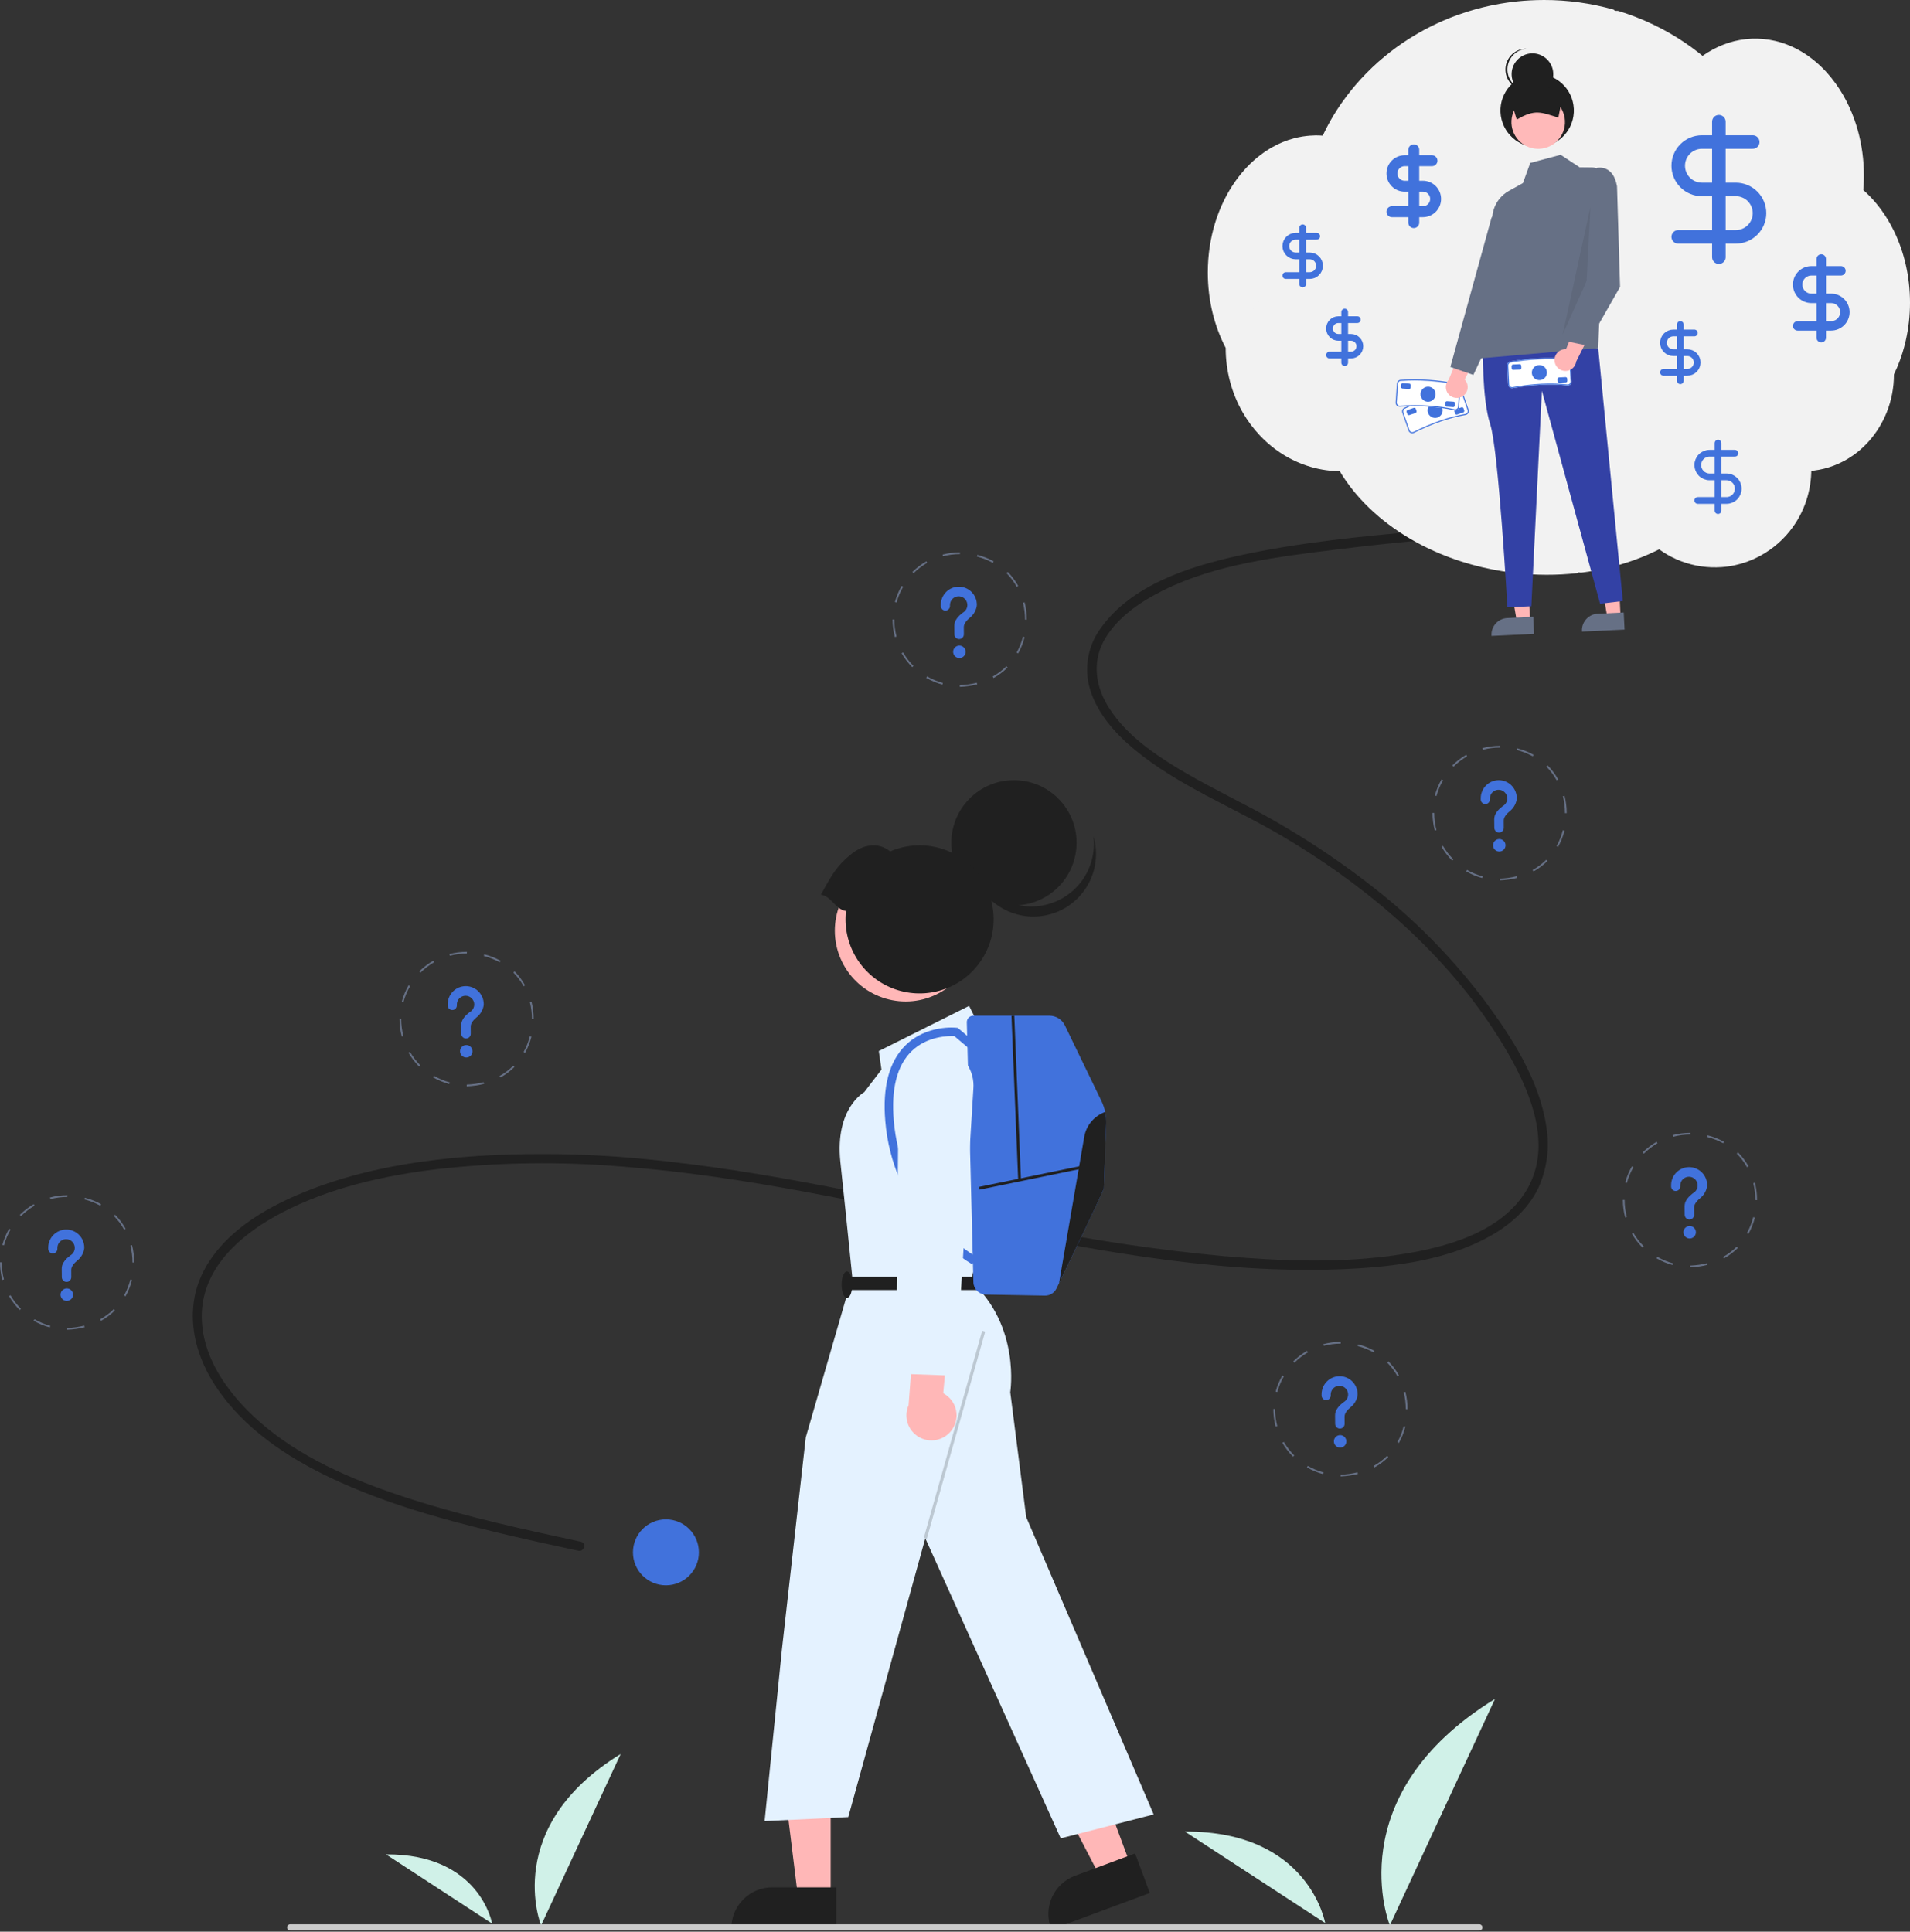
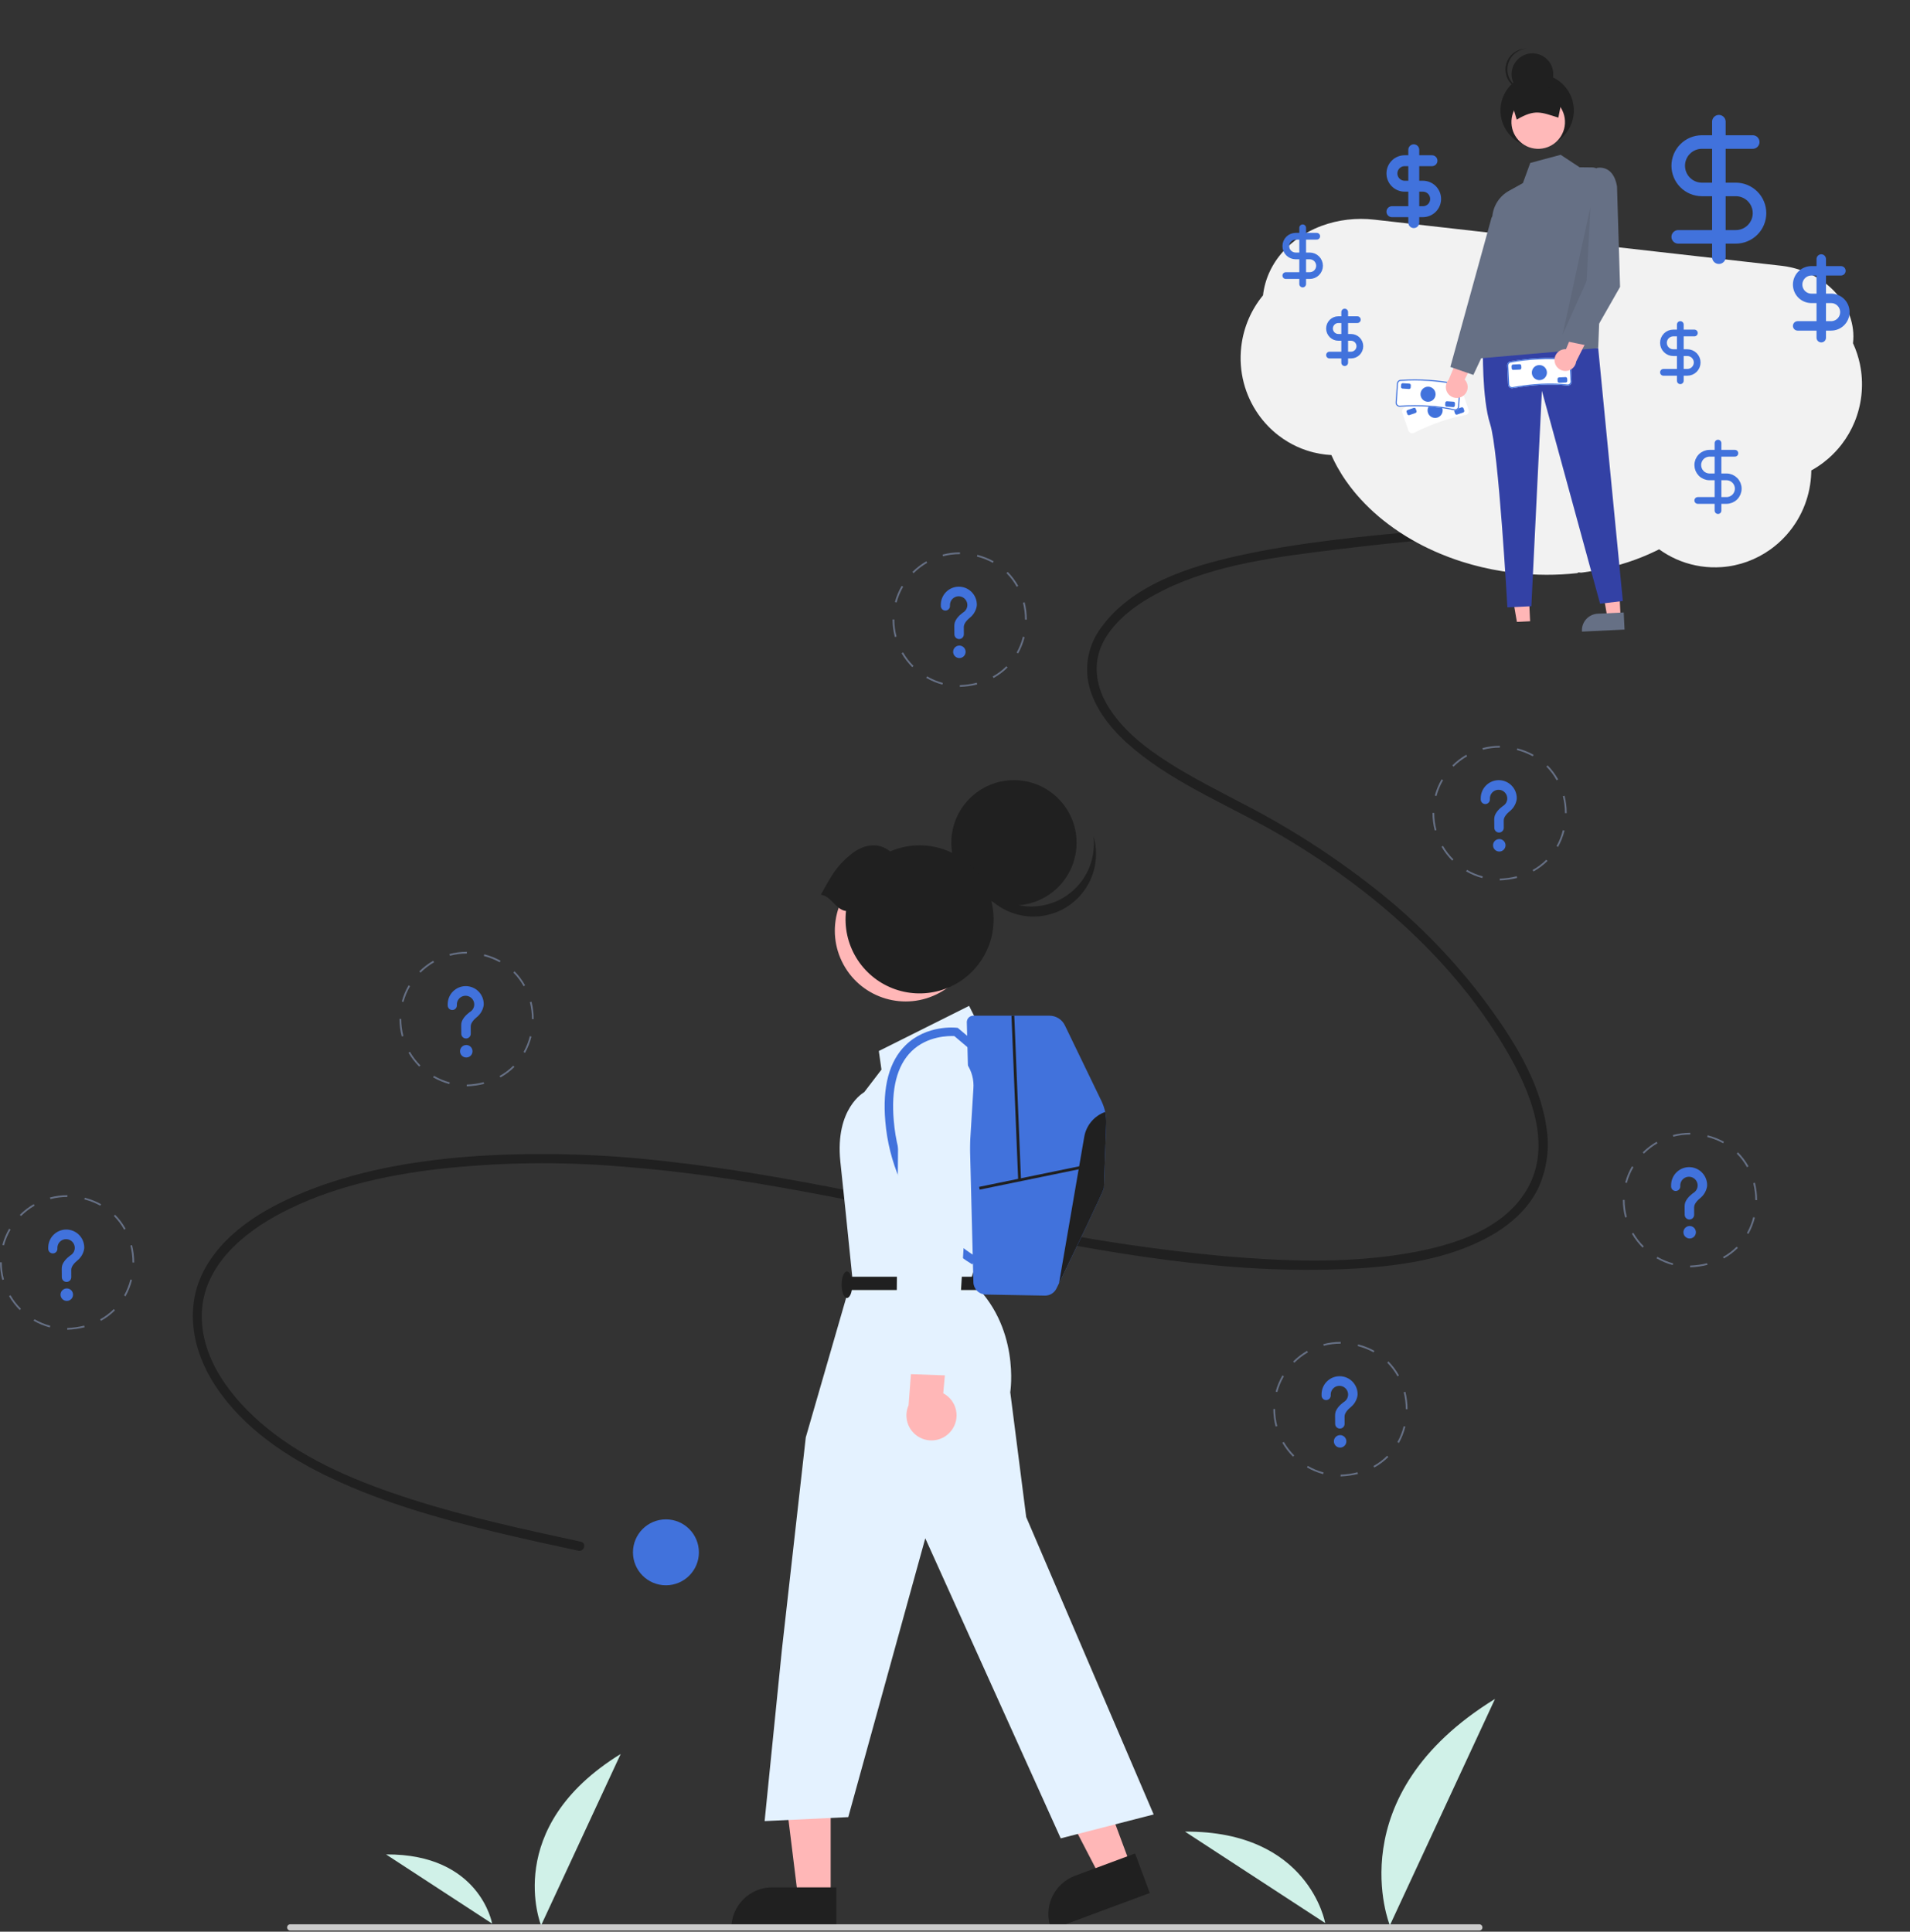
<svg xmlns="http://www.w3.org/2000/svg" width="612" height="619" viewBox="0 0 612 619" fill="none">
  <rect x="0" y="0" width="612" height="619" fill="#333333" stroke="none" />
  <g clip-path="url(#clip0_947_1892)">
    <path d="M173.376 616.988C173.376 616.988 160.623 585.597 198.881 562.054L173.376 616.988Z" fill="#D0F1E8" />
    <path d="M157.693 616.417C157.693 616.417 153.803 594.043 123.693 594.235L157.693 616.417Z" fill="#D0F1E8" />
    <path d="M445.332 616.988C445.332 616.988 428.483 575.516 479.027 544.413L445.332 616.988Z" fill="#D0F1E8" />
    <path d="M424.611 616.233C424.611 616.233 419.472 586.674 379.692 586.928L424.611 616.233Z" fill="#D0F1E8" />
    <path d="M568 166.991C526.76 164.553 496.951 166.414 455.805 170.118C435.973 171.911 415.826 173.847 396.361 178.173C380.683 181.658 362.486 187.547 352.717 201.263C350.671 204.027 349.292 207.227 348.688 210.612C348.085 213.997 348.272 217.476 349.237 220.777C351.566 228.596 357.36 235.105 363.531 240.203C377.734 251.936 395.356 258.764 411.096 268.086C439.836 285.105 466.14 308.045 483.022 337.187C490.452 350.01 497.518 367.061 489.246 381.19C481.142 395.033 463.05 399.802 448.296 402.051C429.804 404.87 410.755 404.105 392.186 402.527C371.827 400.628 351.582 397.663 331.535 393.644C292.26 386.102 253.342 376.509 213.522 372.147C193.555 369.798 173.421 369.216 153.352 370.407C135.228 371.629 116.948 374.496 99.922 381.031C86.801 386.067 72.816 393.687 65.729 406.393C58.897 418.642 61.562 432.767 69 444.068C77.951 457.666 91.908 466.984 106.418 473.794C122.94 481.548 140.611 486.574 158.305 490.849C167.279 493.017 176.302 494.977 185.325 496.927C187.207 497.333 188.012 494.442 186.122 494.034C167.926 490.102 149.677 486.157 131.933 480.465C115.513 475.198 98.709 468.451 85.262 457.391C74.383 448.443 64.04 435.374 64.682 420.515C65.329 405.536 77.897 395.077 90.216 388.639C105.61 380.594 123.101 376.675 140.239 374.627C159.863 372.44 179.654 372.171 199.33 373.823C239.056 376.846 277.895 385.895 316.846 393.789C354.686 401.457 393.707 408.558 432.485 406.591C447.855 405.811 464.324 403.609 477.895 395.851C484.109 392.299 489.712 387.289 492.87 380.77C495.715 374.568 496.615 367.649 495.45 360.925C493.25 346.155 484.477 332.46 475.724 320.695C466.129 307.935 454.998 296.406 442.584 286.367C428.96 275.402 414.27 265.833 398.735 257.802C390.497 253.464 382.141 249.294 374.29 244.27C366.763 239.453 359.337 233.657 354.74 225.837C350.764 219.074 350.035 211.355 354.176 204.496C358.365 197.558 365.581 192.719 372.698 189.183C389.844 180.664 409.778 178.383 428.537 176.047C468.816 171.047 509.41 169.023 549.987 169.991C559.85 170.223 558.15 169.407 568 169.991C569.929 170.105 569.922 167.105 568 166.991Z" fill="#202020" />
    <path d="M213.376 508C219.21 508 223.939 503.271 223.939 497.437C223.939 491.603 219.21 486.874 213.376 486.874C207.543 486.874 202.813 491.603 202.813 497.437C202.813 503.271 207.543 508 213.376 508Z" fill="#4172DC" />
    <path d="M362.398 598.05L352.619 601.683L333.951 565.693L348.384 560.331L362.398 598.05Z" fill="#FFB7B7" />
    <path d="M368.414 606.602L336.883 618.317L336.735 617.918C335.525 614.663 335.659 611.061 337.105 607.904C338.551 604.748 341.192 602.295 344.447 601.085L363.706 593.93L368.414 606.602Z" fill="#202020" />
    <path d="M266.162 608.205L255.73 608.204L250.767 567.966L266.164 567.967L266.162 608.205Z" fill="#FFB7B7" />
    <path d="M267.972 618.317L234.334 618.316V617.89C234.334 614.418 235.714 611.088 238.169 608.633C240.624 606.177 243.954 604.798 247.427 604.798L267.972 604.799L267.972 618.317Z" fill="#202020" />
    <path d="M313.923 329.135L310.519 322.328L281.588 336.794L282.439 342.75L276.908 349.983C276.908 349.983 267.547 355.089 269.249 372.107L270.951 388.275L273.078 409.122L258.187 460.603L250.529 528.677L244.998 583.561L271.802 582.285L296.479 492.938L339.876 589.092L369.658 581.434L328.814 486.131L323.708 446.137C323.708 446.137 327.112 424.864 310.945 410.398L313.497 402.74V393.303L322.006 348.281L313.923 329.135Z" fill="#E4F2FF" />
-     <path opacity="0.2" d="M314.718 426.43L295.998 492.802L296.96 493.073L315.681 426.702L314.718 426.43Z" fill="#202020" />
    <path d="M313.072 409.122H271.377V413.377H313.072V409.122Z" fill="#202020" />
    <path d="M271.377 415.93C272.317 415.93 273.078 414.025 273.078 411.675C273.078 409.325 272.317 407.42 271.377 407.42C270.437 407.42 269.675 409.325 269.675 411.675C269.675 414.025 270.437 415.93 271.377 415.93Z" fill="#202020" />
    <path d="M301.06 318.13C312.051 312.122 316.091 298.34 310.082 287.349C304.074 276.357 290.292 272.318 279.301 278.326C268.309 284.335 264.269 298.116 270.278 309.108C276.286 320.099 290.068 324.139 301.06 318.13Z" fill="#FFB7B7" />
    <path d="M324.888 290.132C335.97 290.132 344.954 281.148 344.954 270.066C344.954 258.984 335.97 250 324.888 250C313.806 250 304.822 258.984 304.822 270.066C304.822 281.148 313.806 290.132 324.888 290.132Z" fill="#202020" />
    <path d="M350.352 267.916C351.143 270.575 351.375 273.369 351.032 276.121C350.689 278.874 349.78 281.526 348.36 283.909C346.941 286.292 345.043 288.355 342.786 289.968C340.529 291.581 337.962 292.708 335.247 293.279C332.533 293.85 329.729 293.851 327.014 293.284C324.299 292.716 321.731 291.592 319.472 289.982C317.213 288.372 315.312 286.311 313.89 283.929C312.468 281.548 311.555 278.897 311.209 276.145C312.647 280.972 315.847 285.082 320.175 287.659C324.502 290.236 329.641 291.091 334.57 290.055C339.499 289.019 343.858 286.167 346.781 282.066C349.705 277.964 350.98 272.913 350.352 267.916Z" fill="#202020" />
    <path d="M271.08 291.931C270.492 297.118 271.63 302.354 274.319 306.829C277.008 311.303 281.097 314.765 285.954 316.679C290.81 318.593 296.162 318.852 301.181 317.416C306.199 315.98 310.604 312.928 313.713 308.735C316.821 304.541 318.46 299.439 318.374 294.22C318.289 289.001 316.485 283.955 313.241 279.865C309.997 275.775 305.495 272.87 300.432 271.598C295.37 270.326 290.029 270.76 285.237 272.832C281.275 269.636 276.362 270.627 272.368 273.999C267.851 277.813 266.511 280.432 263.008 286.704C266.452 287.188 267.636 291.448 271.08 291.931Z" fill="#202020" />
    <path d="M354.454 360.142C354.2 366.864 353.697 380.095 353.697 380.77C353.697 381.482 343.666 402.25 339.333 411.189V411.193C339.025 411.823 338.748 412.395 338.504 412.898C338.169 413.591 337.642 414.174 336.985 414.578C336.329 414.981 335.571 415.187 334.801 415.173L315.863 414.833C314.822 414.815 313.829 414.396 313.089 413.663C312.35 412.93 311.923 411.939 311.897 410.899L309.785 327.584C309.778 327.309 309.826 327.036 309.926 326.78C310.026 326.524 310.177 326.291 310.369 326.094C310.56 325.897 310.79 325.741 311.043 325.634C311.296 325.527 311.568 325.472 311.843 325.472H336.265C337.296 325.472 338.307 325.763 339.181 326.312C340.054 326.86 340.756 327.643 341.205 328.572L352.927 352.822C354.026 355.101 354.55 357.614 354.454 360.142Z" fill="#4172DC" />
    <path d="M311.568 405.181C306.709 402.237 302.342 398.546 298.629 394.246C290 384.541 284.752 372.299 283.673 359.358C282.711 348.285 284.908 340.055 290.203 334.895C296.935 328.336 306.098 329.289 306.485 329.333L306.895 329.38L313.102 334.632L311.346 336.708L305.791 332.008C304.091 331.923 297.15 331.905 292.079 336.864C287.412 341.43 285.496 348.918 286.383 359.122C287.409 371.444 292.393 383.103 300.591 392.359C304.127 396.45 308.272 399.971 312.881 402.8L311.568 405.181Z" fill="#4172DC" />
    <path d="M346.808 373.529L313.719 380.325L313.901 381.213L346.99 374.417L346.808 373.529Z" fill="#202020" />
    <path d="M324.999 325.453L324.093 325.49L326.242 378.141L327.148 378.104L324.999 325.453Z" fill="#202020" />
    <path d="M354.455 360.142C354.201 366.864 353.698 380.095 353.698 380.77C353.698 381.482 343.667 402.25 339.334 411.189L347.411 364.289C347.724 362.485 348.51 360.796 349.689 359.395C350.869 357.994 352.399 356.932 354.124 356.316C354.395 357.573 354.507 358.858 354.455 360.142Z" fill="#202020" />
    <path d="M304.828 458.431C305.544 457.509 306.048 456.442 306.306 455.304C306.564 454.167 306.57 452.986 306.322 451.846C306.075 450.707 305.58 449.635 304.874 448.706C304.168 447.778 303.266 447.016 302.233 446.474L303.875 428.315L293.083 424.625L291.125 450.303C290.329 452.098 290.219 454.123 290.817 455.994C291.414 457.865 292.677 459.452 294.366 460.453C296.056 461.455 298.054 461.803 299.982 461.43C301.91 461.057 303.634 459.99 304.828 458.431Z" fill="#FFB7B7" />
    <path d="M306.238 440.859L287.115 440.165L287.924 347.943C287.911 345.333 288.717 342.785 290.231 340.659C291.744 338.533 293.887 336.936 296.358 336.094C298.666 335.327 301.16 335.325 303.47 336.088C306.09 336.975 308.34 338.709 309.865 341.016C311.389 343.323 312.103 346.073 311.892 348.83L306.238 440.859Z" fill="#E4F2FF" />
    <path d="M474 618.631H93C92.735 618.631 92.48 618.525 92.293 618.338C92.105 618.15 92 617.896 92 617.631C92 617.366 92.105 617.111 92.293 616.924C92.48 616.736 92.735 616.631 93 616.631H474C474.265 616.631 474.52 616.736 474.707 616.924C474.895 617.111 475 617.366 475 617.631C475 617.896 474.895 618.15 474.707 618.338C474.52 618.525 474.265 618.631 474 618.631Z" fill="#CBCBCB" />
    <path d="M307.545 220.112H307.556C309.504 220.035 311.37 219.77 313.115 219.324L312.977 218.781C311.27 219.217 309.442 219.476 307.545 219.551L307.545 220.112ZM301.966 219.38L302.112 218.838C300.343 218.365 298.64 217.658 297.051 216.738L296.77 217.223C298.401 218.168 300.15 218.894 301.966 219.38ZM318.349 217.269C320.009 216.351 321.524 215.215 322.849 213.891L322.453 213.494C321.164 214.781 319.692 215.886 318.078 216.778L318.349 217.269ZM292.31 213.795L292.707 213.398C291.409 212.1 290.286 210.637 289.369 209.052L288.883 209.332C289.825 210.96 290.978 212.462 292.31 213.795ZM326.237 209.396C327.143 207.77 327.839 206.01 328.306 204.163L327.762 204.026C327.307 205.825 326.629 207.54 325.748 209.123L326.237 209.396ZM286.729 204.134L287.271 203.989C286.8 202.226 286.561 200.398 286.561 198.556L286.561 198.506H286L286 198.553C286 200.447 286.245 202.324 286.729 204.134ZM328.837 198.575L329 198.568C329 196.678 328.77 194.806 328.317 192.998L327.773 193.134C328.215 194.898 328.439 196.724 328.439 198.562L328.837 198.575ZM287.283 193.075C287.76 191.307 288.47 189.606 289.393 188.018L288.908 187.736C287.96 189.366 287.231 191.113 286.742 192.929L287.283 193.075ZM325.77 188.033L326.26 187.761C325.339 186.098 324.204 184.583 322.884 183.258L322.487 183.654C323.77 184.942 324.874 186.415 325.77 188.033ZM292.74 183.68C294.041 182.384 295.506 181.264 297.093 180.35L296.813 179.863C295.184 180.802 293.68 181.952 292.344 183.283L292.74 183.68ZM318.121 180.358L318.393 179.868C316.789 178.976 315.03 178.28 313.165 177.8L313.025 178.343C314.844 178.812 316.558 179.49 318.121 180.358ZM302.16 178.261C303.911 177.796 305.727 177.561 307.556 177.561L307.583 177.562L307.606 177.002L307.568 177H307.565C305.676 177 303.813 177.242 302.016 177.718L302.16 178.261Z" fill="#667085" />
    <path d="M541.545 406.112H541.556C543.504 406.035 545.37 405.77 547.115 405.324L546.977 404.781C545.27 405.217 543.442 405.476 541.545 405.551L541.545 406.112ZM535.966 405.38L536.112 404.838C534.343 404.365 532.64 403.658 531.051 402.738L530.77 403.223C532.401 404.168 534.15 404.894 535.966 405.38ZM552.349 403.269C554.009 402.351 555.524 401.215 556.849 399.891L556.453 399.494C555.164 400.781 553.692 401.886 552.078 402.778L552.349 403.269ZM526.31 399.795L526.707 399.398C525.409 398.1 524.286 396.637 523.369 395.052L522.883 395.332C523.825 396.96 524.978 398.462 526.31 399.795ZM560.237 395.396C561.143 393.77 561.839 392.01 562.306 390.163L561.762 390.026C561.307 391.825 560.629 393.54 559.748 395.123L560.237 395.396ZM520.729 390.134L521.271 389.989C520.8 388.226 520.561 386.398 520.561 384.556L520.561 384.506H520L520 384.553C520 386.447 520.245 388.324 520.729 390.134ZM562.837 384.575L563 384.568C563 382.678 562.77 380.806 562.317 378.998L561.773 379.134C562.215 380.898 562.439 382.724 562.439 384.562L562.837 384.575ZM521.283 379.075C521.76 377.307 522.47 375.606 523.393 374.018L522.908 373.736C521.96 375.366 521.231 377.113 520.742 378.929L521.283 379.075ZM559.77 374.033L560.26 373.761C559.339 372.098 558.204 370.583 556.884 369.258L556.487 369.654C557.77 370.942 558.874 372.415 559.77 374.033ZM526.74 369.68C528.041 368.384 529.506 367.264 531.093 366.35L530.813 365.863C529.184 366.802 527.68 367.952 526.344 369.283L526.74 369.68ZM552.121 366.358L552.393 365.868C550.789 364.976 549.03 364.28 547.165 363.8L547.025 364.343C548.844 364.812 550.558 365.49 552.121 366.358ZM536.16 364.261C537.911 363.796 539.727 363.561 541.556 363.561L541.583 363.562L541.606 363.002L541.568 363H541.565C539.676 363 537.813 363.242 536.016 363.718L536.16 364.261Z" fill="#667085" />
    <path d="M149.545 348.112H149.556C151.504 348.035 153.37 347.77 155.115 347.324L154.977 346.781C153.27 347.217 151.442 347.476 149.545 347.551L149.545 348.112ZM143.966 347.38L144.112 346.838C142.343 346.365 140.64 345.658 139.051 344.738L138.77 345.223C140.401 346.168 142.15 346.894 143.966 347.38ZM160.349 345.269C162.009 344.351 163.524 343.215 164.849 341.891L164.453 341.494C163.164 342.781 161.692 343.886 160.078 344.778L160.349 345.269ZM134.31 341.795L134.707 341.398C133.409 340.1 132.286 338.637 131.369 337.052L130.883 337.332C131.825 338.96 132.978 340.462 134.31 341.795ZM168.237 337.396C169.143 335.77 169.839 334.01 170.306 332.163L169.762 332.026C169.307 333.825 168.629 335.54 167.748 337.123L168.237 337.396ZM128.729 332.134L129.271 331.989C128.8 330.226 128.561 328.398 128.561 326.556L128.561 326.506H128L128 326.553C128 328.447 128.245 330.324 128.729 332.134ZM170.837 326.575L171 326.568C171 324.678 170.77 322.806 170.317 320.998L169.773 321.134C170.215 322.898 170.439 324.724 170.439 326.562L170.837 326.575ZM129.283 321.075C129.76 319.307 130.47 317.606 131.393 316.018L130.908 315.736C129.96 317.366 129.231 319.113 128.742 320.929L129.283 321.075ZM167.77 316.033L168.26 315.761C167.339 314.098 166.204 312.583 164.884 311.258L164.487 311.654C165.77 312.942 166.874 314.415 167.77 316.033ZM134.74 311.68C136.041 310.384 137.506 309.264 139.093 308.35L138.813 307.863C137.184 308.802 135.68 309.952 134.344 311.283L134.74 311.68ZM160.121 308.358L160.393 307.868C158.789 306.976 157.03 306.28 155.165 305.8L155.025 306.343C156.844 306.812 158.558 307.49 160.121 308.358ZM144.16 306.261C145.911 305.796 147.727 305.561 149.556 305.561L149.583 305.562L149.606 305.002L149.568 305H149.565C147.676 305 145.813 305.242 144.016 305.718L144.16 306.261Z" fill="#667085" />
    <path d="M480.545 282.112H480.556C482.504 282.035 484.37 281.77 486.115 281.324L485.977 280.781C484.27 281.217 482.442 281.476 480.545 281.551L480.545 282.112ZM474.966 281.38L475.112 280.838C473.343 280.365 471.64 279.658 470.051 278.738L469.77 279.223C471.401 280.168 473.15 280.894 474.966 281.38ZM491.349 279.269C493.009 278.351 494.524 277.215 495.849 275.891L495.453 275.494C494.164 276.781 492.692 277.886 491.078 278.778L491.349 279.269ZM465.31 275.795L465.707 275.398C464.409 274.1 463.286 272.637 462.369 271.052L461.883 271.332C462.825 272.96 463.978 274.462 465.31 275.795ZM499.237 271.396C500.143 269.77 500.839 268.01 501.306 266.163L500.762 266.026C500.307 267.825 499.629 269.54 498.748 271.123L499.237 271.396ZM459.729 266.134L460.271 265.989C459.8 264.226 459.561 262.398 459.561 260.556L459.561 260.506H459L459 260.553C459 262.447 459.245 264.324 459.729 266.134ZM501.837 260.575L502 260.568C502 258.678 501.77 256.806 501.317 254.998L500.773 255.134C501.215 256.898 501.439 258.724 501.439 260.562L501.837 260.575ZM460.283 255.075C460.76 253.307 461.47 251.606 462.393 250.018L461.908 249.736C460.96 251.366 460.231 253.113 459.742 254.929L460.283 255.075ZM498.77 250.033L499.26 249.761C498.339 248.098 497.204 246.583 495.884 245.258L495.487 245.654C496.77 246.942 497.874 248.415 498.77 250.033ZM465.74 245.68C467.041 244.384 468.506 243.264 470.093 242.35L469.813 241.863C468.184 242.802 466.68 243.952 465.344 245.283L465.74 245.68ZM491.121 242.358L491.393 241.868C489.789 240.976 488.03 240.28 486.165 239.8L486.025 240.343C487.844 240.812 489.558 241.49 491.121 242.358ZM475.16 240.261C476.911 239.796 478.727 239.561 480.556 239.561L480.583 239.562L480.606 239.002L480.568 239H480.565C478.676 239 476.813 239.242 475.016 239.718L475.16 240.261Z" fill="#667085" />
    <path d="M429.545 473.112H429.556C431.504 473.035 433.37 472.77 435.115 472.324L434.977 471.781C433.27 472.217 431.442 472.476 429.545 472.551L429.545 473.112ZM423.966 472.38L424.112 471.838C422.343 471.365 420.64 470.658 419.051 469.738L418.77 470.223C420.401 471.168 422.15 471.894 423.966 472.38ZM440.349 470.269C442.009 469.351 443.524 468.215 444.849 466.891L444.453 466.494C443.164 467.781 441.692 468.886 440.078 469.778L440.349 470.269ZM414.31 466.795L414.707 466.398C413.409 465.1 412.286 463.637 411.369 462.052L410.883 462.332C411.825 463.96 412.978 465.462 414.31 466.795ZM448.237 462.396C449.143 460.77 449.839 459.01 450.306 457.163L449.762 457.026C449.307 458.825 448.629 460.54 447.748 462.123L448.237 462.396ZM408.729 457.134L409.271 456.989C408.8 455.226 408.561 453.398 408.561 451.556L408.561 451.506H408L408 451.553C408 453.447 408.245 455.324 408.729 457.134ZM450.837 451.575L451 451.568C451 449.678 450.77 447.806 450.317 445.998L449.773 446.134C450.215 447.898 450.439 449.724 450.439 451.562L450.837 451.575ZM409.283 446.075C409.76 444.307 410.47 442.606 411.393 441.018L410.908 440.736C409.96 442.366 409.231 444.113 408.742 445.929L409.283 446.075ZM447.77 441.033L448.26 440.761C447.339 439.098 446.204 437.583 444.884 436.258L444.487 436.654C445.77 437.942 446.874 439.415 447.77 441.033ZM414.74 436.68C416.041 435.384 417.506 434.264 419.093 433.35L418.813 432.863C417.184 433.802 415.68 434.952 414.344 436.283L414.74 436.68ZM440.121 433.358L440.393 432.868C438.789 431.976 437.03 431.28 435.165 430.8L435.025 431.343C436.844 431.812 438.558 432.49 440.121 433.358ZM424.16 431.261C425.911 430.796 427.727 430.561 429.556 430.561L429.583 430.562L429.606 430.002L429.568 430H429.565C427.676 430 425.813 430.242 424.016 430.718L424.16 431.261Z" fill="#667085" />
    <path d="M21.545 426.112H21.556C23.504 426.035 25.37 425.77 27.115 425.324L26.977 424.781C25.27 425.217 23.442 425.476 21.545 425.551L21.545 426.112ZM15.966 425.38L16.112 424.838C14.342 424.365 12.64 423.658 11.051 422.738L10.77 423.223C12.401 424.168 14.15 424.894 15.966 425.38ZM32.349 423.269C34.009 422.351 35.523 421.215 36.849 419.891L36.453 419.494C35.164 420.781 33.692 421.886 32.078 422.778L32.349 423.269ZM6.31 419.795L6.707 419.398C5.409 418.1 4.286 416.637 3.369 415.052L2.883 415.332C3.825 416.96 4.978 418.462 6.31 419.795ZM40.237 415.396C41.143 413.77 41.839 412.01 42.306 410.163L41.762 410.026C41.307 411.825 40.629 413.54 39.748 415.123L40.237 415.396ZM0.729 410.134L1.271 409.989C0.8 408.226 0.561 406.398 0.561 404.556L0.561 404.506H0L0 404.553C0 406.447 0.245 408.324 0.729 410.134ZM42.837 404.575L43 404.568C43 402.678 42.77 400.806 42.317 398.998L41.773 399.134C42.215 400.898 42.439 402.724 42.439 404.562L42.837 404.575ZM1.283 399.075C1.76 397.307 2.47 395.606 3.393 394.018L2.908 393.736C1.96 395.366 1.231 397.113 0.742 398.929L1.283 399.075ZM39.77 394.033L40.26 393.761C39.34 392.098 38.204 390.583 36.884 389.258L36.487 389.654C37.77 390.942 38.874 392.415 39.77 394.033ZM6.74 389.68C8.041 388.384 9.506 387.264 11.093 386.35L10.813 385.863C9.184 386.802 7.68 387.952 6.344 389.283L6.74 389.68ZM32.121 386.358L32.393 385.868C30.789 384.976 29.03 384.28 27.165 383.8L27.025 384.343C28.844 384.812 30.558 385.49 32.121 386.358ZM16.16 384.261C17.911 383.796 19.727 383.561 21.556 383.561L21.582 383.562L21.606 383.002L21.568 383H21.565C19.676 383 17.813 383.242 16.016 383.718L16.16 384.261Z" fill="#667085" />
    <path d="M307.4 210.87C308.505 210.87 309.401 209.975 309.401 208.87C309.401 207.766 308.505 206.87 307.4 206.87C306.296 206.87 305.4 207.766 305.4 208.87C305.4 209.975 306.296 210.87 307.4 210.87Z" fill="#4172DC" />
    <path d="M307.186 188C305.679 188.015 304.236 188.618 303.166 189.68C302.096 190.742 301.483 192.18 301.457 193.688C301.456 193.717 301.456 193.92 301.456 194.185C301.456 194.574 301.611 194.947 301.886 195.223C302.161 195.498 302.534 195.652 302.923 195.652C303.313 195.652 303.686 195.498 303.961 195.222C304.237 194.947 304.391 194.573 304.391 194.184V194.183C304.391 194.002 304.391 193.877 304.391 193.87C304.391 193.387 304.516 192.912 304.755 192.492C304.995 192.072 305.339 191.722 305.754 191.476C306.17 191.229 306.642 191.095 307.125 191.087C307.608 191.078 308.085 191.196 308.509 191.428C308.933 191.659 309.289 191.998 309.542 192.409C309.796 192.82 309.938 193.29 309.955 193.773C309.971 194.256 309.862 194.734 309.638 195.162C309.413 195.59 309.081 195.952 308.675 196.212L308.675 196.213C308.675 196.213 306.587 197.557 305.95 199.402L305.951 199.402C305.839 199.78 305.782 200.172 305.782 200.566C305.782 200.728 305.792 202.145 305.81 203.295C305.817 203.692 305.979 204.071 306.262 204.349C306.545 204.627 306.926 204.783 307.323 204.783C307.522 204.783 307.718 204.744 307.902 204.668C308.085 204.592 308.252 204.481 308.393 204.34C308.533 204.2 308.645 204.033 308.721 203.849C308.797 203.666 308.836 203.469 308.836 203.27L308.836 203.261C308.829 202.207 308.826 200.981 308.826 200.892C308.826 199.759 309.918 198.631 310.816 197.895C311.854 197.054 312.584 195.892 312.891 194.591C312.957 194.323 312.994 194.048 313 193.772C313 193.014 312.851 192.263 312.561 191.563C312.27 190.863 311.845 190.227 311.309 189.691C310.773 189.155 310.137 188.729 309.437 188.439C308.737 188.149 307.986 188 307.228 188C307.214 188 307.2 188 307.186 188Z" fill="#4172DC" />
-     <path d="M149.4 338.87C150.505 338.87 151.401 337.975 151.401 336.87C151.401 335.766 150.505 334.87 149.4 334.87C148.296 334.87 147.4 335.766 147.4 336.87C147.4 337.975 148.296 338.87 149.4 338.87Z" fill="#4172DC" />
+     <path d="M149.4 338.87C150.505 338.87 151.401 337.975 151.401 336.87C151.401 335.766 150.505 334.87 149.4 334.87C148.296 334.87 147.4 335.766 147.4 336.87C147.4 337.975 148.296 338.87 149.4 338.87" fill="#4172DC" />
    <path d="M149.186 316C147.679 316.015 146.236 316.618 145.166 317.68C144.096 318.742 143.483 320.18 143.457 321.688C143.456 321.717 143.456 321.92 143.456 322.185C143.456 322.574 143.611 322.947 143.886 323.223C144.161 323.498 144.534 323.652 144.923 323.652C145.313 323.652 145.686 323.498 145.961 323.222C146.237 322.947 146.391 322.573 146.391 322.184V322.183C146.391 322.002 146.391 321.877 146.391 321.87C146.391 321.387 146.516 320.912 146.755 320.492C146.995 320.072 147.339 319.722 147.754 319.476C148.17 319.229 148.642 319.095 149.125 319.087C149.608 319.078 150.085 319.196 150.509 319.428C150.933 319.659 151.289 319.998 151.542 320.409C151.796 320.82 151.938 321.29 151.955 321.773C151.971 322.256 151.862 322.734 151.638 323.162C151.413 323.59 151.081 323.952 150.675 324.212L150.675 324.213C150.675 324.213 148.587 325.557 147.95 327.402L147.951 327.402C147.839 327.78 147.782 328.172 147.782 328.566C147.782 328.728 147.792 330.145 147.81 331.295C147.817 331.692 147.979 332.071 148.262 332.349C148.545 332.627 148.926 332.783 149.323 332.783C149.522 332.783 149.718 332.744 149.902 332.668C150.085 332.592 150.252 332.481 150.393 332.34C150.533 332.2 150.645 332.033 150.721 331.849C150.797 331.666 150.836 331.469 150.836 331.27L150.836 331.261C150.829 330.207 150.826 328.981 150.826 328.892C150.826 327.759 151.918 326.631 152.816 325.895C153.854 325.054 154.584 323.892 154.891 322.591C154.957 322.323 154.994 322.048 155 321.772C155 321.014 154.851 320.263 154.561 319.563C154.27 318.863 153.845 318.227 153.309 317.691C152.773 317.155 152.137 316.729 151.437 316.439C150.737 316.149 149.986 316 149.228 316C149.214 316 149.2 316 149.186 316Z" fill="#4172DC" />
    <path d="M429.4 463.87C430.505 463.87 431.401 462.975 431.401 461.87C431.401 460.766 430.505 459.87 429.4 459.87C428.296 459.87 427.4 460.766 427.4 461.87C427.4 462.975 428.296 463.87 429.4 463.87Z" fill="#4172DC" />
    <path d="M429.186 441C427.679 441.015 426.236 441.618 425.166 442.68C424.096 443.742 423.483 445.18 423.457 446.688C423.456 446.717 423.456 446.92 423.456 447.185C423.456 447.574 423.611 447.947 423.886 448.223C424.161 448.498 424.534 448.652 424.923 448.652C425.313 448.652 425.686 448.498 425.961 448.222C426.237 447.947 426.391 447.573 426.391 447.184V447.183C426.391 447.002 426.391 446.877 426.391 446.87C426.391 446.387 426.516 445.912 426.755 445.492C426.995 445.072 427.339 444.722 427.754 444.476C428.17 444.229 428.642 444.095 429.125 444.087C429.608 444.078 430.085 444.196 430.509 444.428C430.933 444.659 431.289 444.998 431.542 445.409C431.796 445.82 431.938 446.29 431.955 446.773C431.971 447.256 431.862 447.734 431.638 448.162C431.413 448.59 431.081 448.952 430.675 449.212L430.675 449.213C430.675 449.213 428.587 450.557 427.95 452.402L427.951 452.402C427.839 452.78 427.782 453.172 427.782 453.566C427.782 453.728 427.792 455.145 427.81 456.295C427.817 456.692 427.979 457.071 428.262 457.349C428.545 457.627 428.926 457.783 429.323 457.783C429.522 457.783 429.718 457.744 429.902 457.668C430.085 457.592 430.252 457.481 430.393 457.34C430.533 457.2 430.645 457.033 430.721 456.849C430.797 456.666 430.836 456.469 430.836 456.27L430.836 456.261C430.829 455.207 430.826 453.981 430.826 453.892C430.826 452.759 431.918 451.631 432.816 450.895C433.854 450.054 434.584 448.892 434.891 447.591C434.957 447.323 434.994 447.048 435 446.772C435 446.014 434.851 445.263 434.561 444.563C434.27 443.863 433.845 443.227 433.309 442.691C432.773 442.155 432.137 441.729 431.437 441.439C430.737 441.149 429.986 441 429.228 441C429.214 441 429.2 441 429.186 441Z" fill="#4172DC" />
    <path d="M541.4 396.87C542.505 396.87 543.401 395.975 543.401 394.87C543.401 393.766 542.505 392.87 541.4 392.87C540.296 392.87 539.4 393.766 539.4 394.87C539.4 395.975 540.296 396.87 541.4 396.87Z" fill="#4172DC" />
    <path d="M541.186 374C539.679 374.015 538.236 374.618 537.166 375.68C536.096 376.742 535.483 378.18 535.457 379.688C535.456 379.717 535.456 379.92 535.456 380.185C535.456 380.574 535.611 380.947 535.886 381.223C536.161 381.498 536.534 381.652 536.923 381.652C537.313 381.652 537.686 381.498 537.961 381.222C538.237 380.947 538.391 380.573 538.391 380.184V380.183C538.391 380.002 538.391 379.877 538.391 379.87C538.391 379.387 538.516 378.912 538.755 378.492C538.995 378.072 539.339 377.722 539.754 377.476C540.17 377.229 540.642 377.095 541.125 377.087C541.608 377.078 542.085 377.196 542.509 377.428C542.933 377.659 543.289 377.998 543.542 378.409C543.796 378.82 543.938 379.29 543.955 379.773C543.971 380.256 543.862 380.734 543.638 381.162C543.413 381.59 543.081 381.952 542.675 382.212L542.675 382.213C542.675 382.213 540.587 383.557 539.95 385.402L539.951 385.402C539.839 385.78 539.782 386.172 539.782 386.566C539.782 386.728 539.792 388.145 539.81 389.295C539.817 389.692 539.979 390.071 540.262 390.349C540.545 390.627 540.926 390.783 541.323 390.783C541.522 390.783 541.718 390.744 541.902 390.668C542.085 390.592 542.252 390.481 542.393 390.34C542.533 390.2 542.645 390.033 542.721 389.849C542.797 389.666 542.836 389.469 542.836 389.27L542.836 389.261C542.829 388.207 542.826 386.981 542.826 386.892C542.826 385.759 543.918 384.631 544.816 383.895C545.854 383.054 546.584 381.892 546.891 380.591C546.957 380.323 546.994 380.048 547 379.772C547 379.014 546.851 378.263 546.561 377.563C546.27 376.863 545.845 376.227 545.309 375.691C544.773 375.155 544.137 374.729 543.437 374.439C542.737 374.149 541.986 374 541.228 374C541.214 374 541.2 374 541.186 374Z" fill="#4172DC" />
    <path d="M480.4 272.87C481.505 272.87 482.401 271.975 482.401 270.87C482.401 269.766 481.505 268.87 480.4 268.87C479.296 268.87 478.4 269.766 478.4 270.87C478.4 271.975 479.296 272.87 480.4 272.87Z" fill="#4172DC" />
    <path d="M480.186 250C478.679 250.015 477.236 250.618 476.166 251.68C475.096 252.742 474.483 254.18 474.457 255.688C474.456 255.717 474.456 255.92 474.456 256.185C474.456 256.574 474.611 256.947 474.886 257.223C475.161 257.498 475.534 257.652 475.923 257.652C476.313 257.652 476.686 257.498 476.961 257.222C477.237 256.947 477.391 256.573 477.391 256.184V256.183C477.391 256.002 477.391 255.877 477.391 255.87C477.391 255.387 477.516 254.912 477.755 254.492C477.995 254.072 478.339 253.722 478.754 253.476C479.17 253.229 479.642 253.095 480.125 253.087C480.608 253.078 481.085 253.196 481.509 253.428C481.933 253.659 482.289 253.998 482.542 254.409C482.796 254.82 482.938 255.29 482.955 255.773C482.971 256.256 482.862 256.734 482.638 257.162C482.413 257.59 482.081 257.952 481.675 258.212L481.675 258.213C481.675 258.213 479.587 259.557 478.95 261.402L478.951 261.402C478.839 261.78 478.782 262.172 478.782 262.566C478.782 262.728 478.792 264.145 478.81 265.295C478.817 265.692 478.979 266.071 479.262 266.349C479.545 266.627 479.926 266.783 480.323 266.783C480.522 266.783 480.718 266.744 480.902 266.668C481.085 266.592 481.252 266.481 481.393 266.34C481.533 266.2 481.645 266.033 481.721 265.849C481.797 265.666 481.836 265.469 481.836 265.27L481.836 265.261C481.829 264.207 481.826 262.981 481.826 262.892C481.826 261.759 482.918 260.631 483.816 259.895C484.854 259.054 485.584 257.892 485.891 256.591C485.957 256.323 485.994 256.048 486 255.772C486 255.014 485.851 254.263 485.561 253.563C485.27 252.863 484.845 252.227 484.309 251.691C483.773 251.155 483.137 250.729 482.437 250.439C481.737 250.149 480.986 250 480.228 250C480.214 250 480.2 250 480.186 250Z" fill="#4172DC" />
    <path d="M21.401 416.87C22.505 416.87 23.401 415.975 23.401 414.87C23.401 413.766 22.505 412.87 21.401 412.87C20.296 412.87 19.4 413.766 19.4 414.87C19.4 415.975 20.296 416.87 21.401 416.87Z" fill="#4172DC" />
    <path d="M21.186 394C19.678 394.015 18.236 394.618 17.166 395.68C16.096 396.742 15.483 398.18 15.457 399.688C15.456 399.717 15.456 399.92 15.456 400.185C15.456 400.574 15.611 400.947 15.886 401.223C16.161 401.498 16.534 401.652 16.923 401.652C17.313 401.652 17.686 401.498 17.961 401.222C18.237 400.947 18.391 400.573 18.391 400.184V400.183C18.391 400.002 18.391 399.877 18.391 399.87C18.391 399.387 18.517 398.912 18.756 398.492C18.994 398.072 19.339 397.722 19.754 397.476C20.17 397.229 20.642 397.095 21.125 397.087C21.608 397.078 22.085 397.196 22.509 397.428C22.933 397.659 23.289 397.998 23.542 398.409C23.796 398.82 23.938 399.29 23.955 399.773C23.971 400.256 23.862 400.734 23.638 401.162C23.413 401.59 23.081 401.952 22.674 402.212L22.675 402.213C22.675 402.213 20.587 403.557 19.95 405.402L19.951 405.402C19.839 405.78 19.782 406.172 19.782 406.566C19.782 406.728 19.792 408.145 19.81 409.295C19.817 409.692 19.979 410.071 20.262 410.349C20.545 410.627 20.926 410.783 21.323 410.783C21.521 410.783 21.718 410.744 21.902 410.668C22.085 410.592 22.252 410.481 22.393 410.34C22.533 410.2 22.645 410.033 22.721 409.849C22.797 409.666 22.836 409.469 22.836 409.27L22.836 409.261C22.829 408.207 22.826 406.981 22.826 406.892C22.826 405.759 23.918 404.631 24.816 403.895C25.854 403.054 26.584 401.892 26.891 400.591C26.957 400.323 26.994 400.048 27 399.772C27 399.014 26.851 398.263 26.561 397.563C26.27 396.863 25.845 396.227 25.309 395.691C24.773 395.155 24.137 394.729 23.437 394.439C22.736 394.149 21.986 394 21.228 394C21.214 394 21.2 394 21.186 394Z" fill="#4172DC" />
-     <path d="M612 96.988C612.004 101.079 611.55 105.156 610.649 109.127C610.346 110.465 609.994 111.776 609.593 113.058C609.102 114.641 608.533 116.194 607.889 117.71C607.564 118.478 607.221 119.229 606.859 119.966C606.865 124.161 606.074 128.313 604.535 132.157C601.752 139.055 596.791 144.633 590.555 147.873C586.656 149.903 582.395 150.971 578.075 151H429.716C423.115 151.015 416.628 149.123 410.915 145.516L410.827 145.462C410.013 144.942 409.22 144.392 408.447 143.811C406.707 142.5 405.073 141.03 403.562 139.417C401.517 137.236 399.714 134.799 398.192 132.157C394.618 125.964 392.724 118.793 392.731 111.474C389.111 104.544 387 96.242 387 87.32C387 76.065 390.354 65.797 395.866 58.025C397.015 56.401 398.273 54.873 399.631 53.454C400.97 52.049 402.41 50.763 403.937 49.608C405.158 48.683 406.434 47.847 407.757 47.107C408.309 46.8 408.863 46.511 409.427 46.242C409.921 46.002 410.422 45.779 410.928 45.569C411.536 45.317 412.151 45.086 412.773 44.874C413.396 44.663 414.011 44.478 414.617 44.32C415.508 44.082 416.415 43.889 417.337 43.74C418.101 43.617 418.865 43.532 419.629 43.468C420.237 43.417 420.85 43.39 421.467 43.382H421.801C422.481 43.382 423.158 43.411 423.828 43.461C423.899 43.307 423.975 43.151 424.046 42.998C424.313 42.442 424.59 41.888 424.869 41.346C424.869 41.341 424.869 41.336 424.869 41.331C424.917 41.235 424.965 41.141 425.014 41.05C425.24 40.606 425.475 40.166 425.716 39.73C425.826 39.522 425.935 39.326 426.048 39.13C426.072 39.081 426.098 39.034 426.126 38.988C426.241 38.78 426.357 38.571 426.476 38.363C427.065 37.335 427.679 36.324 428.315 35.332L428.478 35.078C428.577 34.924 428.669 34.774 428.78 34.619C429.043 34.217 429.315 33.813 429.588 33.417C429.779 33.133 429.97 32.852 430.176 32.583C430.673 31.888 431.182 31.193 431.704 30.498C432.226 29.804 432.769 29.118 433.332 28.441C433.408 28.348 433.485 28.256 433.565 28.164L434.381 27.193C434.421 27.147 434.455 27.105 434.493 27.064C434.591 26.949 434.684 26.834 434.789 26.724C435.227 26.217 435.676 25.721 436.127 25.227C438.421 22.734 440.865 20.41 443.443 18.272C443.544 18.184 443.647 18.101 443.749 18.017C444.234 17.619 444.727 17.225 445.219 16.838C447.93 14.716 450.764 12.787 453.703 11.064C453.906 10.937 454.112 10.818 454.32 10.701C456.955 9.18 459.665 7.819 462.437 6.624C463.948 5.972 465.493 5.359 467.048 4.798C468.084 4.427 469.123 4.075 470.175 3.744C471.821 3.227 473.478 2.763 475.146 2.353C480.061 1.15 485.061 0.407 490.092 0.131C491.62 0.047 493.166 0.003 494.728 8.49387e-05C502.268 -0.011 509.778 1.026 517.078 3.085C517.154 3.209 517.257 3.311 517.378 3.38C517.5 3.449 517.635 3.483 517.772 3.479H518.414C518.693 3.562 518.97 3.646 519.248 3.733C520.806 4.222 522.341 4.757 523.854 5.336L524.236 5.486C527.97 6.935 531.604 8.676 535.108 10.697C538.266 12.514 541.307 14.564 544.21 16.833C544.657 17.184 545.098 17.537 545.532 17.892C546.059 17.524 546.595 17.171 547.14 16.833C549.245 15.525 551.481 14.485 553.803 13.734C558.659 12.166 563.796 11.947 568.749 13.096C575.101 14.566 580.851 18.213 585.495 23.401C587.386 25.524 589.069 27.856 590.517 30.359C590.622 30.538 590.727 30.72 590.828 30.903C592.073 33.118 593.143 35.445 594.026 37.858C594.059 37.948 594.091 38.031 594.12 38.119C594.935 40.379 595.593 42.702 596.087 45.07C596.11 45.191 596.137 45.31 596.16 45.431C596.622 47.722 596.936 50.047 597.1 52.386C597.1 52.47 597.1 52.555 597.115 52.643C597.195 53.853 597.236 55.076 597.237 56.311C597.237 57.416 597.203 58.512 597.14 59.6C597.14 59.719 597.125 59.842 597.115 59.965C597.098 60.28 597.073 60.59 597.048 60.907C598.507 62.191 599.873 63.597 601.132 65.112C601.689 65.774 602.228 66.462 602.748 67.175C604.335 69.345 605.729 71.674 606.913 74.131C610.143 80.784 612 88.611 612 96.988Z" fill="#F2F2F2" />
    <path d="M596.417 126.737C596.748 123.845 596.676 120.919 596.201 118.021C596.042 117.045 595.837 116.084 595.587 115.137C595.282 113.969 594.906 112.815 594.46 111.679C594.236 111.104 593.994 110.539 593.735 109.982C594.077 107.017 593.713 104.003 592.667 101.132C590.772 95.979 586.854 91.542 581.628 88.629C578.361 86.806 574.698 85.627 570.9 85.176L440.394 70.39C434.589 69.722 428.731 70.412 423.417 72.393L423.335 72.423C422.578 72.709 421.836 73.019 421.109 73.352C419.474 74.106 417.919 74.982 416.46 75.972C414.486 77.309 412.706 78.852 411.155 80.568C407.515 84.59 405.275 89.47 404.695 94.645C400.955 99.183 398.434 104.841 397.719 111.147C396.818 119.104 398.946 126.696 403.172 132.74C404.052 134.002 405.037 135.208 406.118 136.346C407.184 137.473 408.347 138.525 409.597 139.494C410.598 140.27 411.653 140.988 412.758 141.643C413.219 141.914 413.683 142.174 414.157 142.421C414.573 142.639 414.996 142.847 415.424 143.046C415.938 143.284 416.461 143.509 416.992 143.721C417.523 143.932 418.048 144.124 418.569 144.296C419.334 144.553 420.116 144.78 420.915 144.977C421.578 145.14 422.243 145.277 422.91 145.398C423.44 145.494 423.978 145.575 424.52 145.642L424.814 145.675C425.412 145.743 426.009 145.79 426.603 145.821C426.653 145.937 426.708 146.056 426.758 146.17C426.948 146.59 427.147 147.01 427.349 147.421C427.348 147.424 427.348 147.427 427.348 147.431C427.383 147.503 427.417 147.575 427.453 147.644C427.616 147.981 427.788 148.315 427.964 148.647C428.045 148.805 428.125 148.955 428.209 149.104C428.226 149.141 428.245 149.177 428.266 149.212C428.35 149.371 428.436 149.53 428.524 149.689C428.96 150.475 429.419 151.25 429.899 152.015L430.022 152.211C430.097 152.33 430.165 152.445 430.25 152.565C430.45 152.876 430.656 153.189 430.865 153.496C431.01 153.715 431.156 153.933 431.316 154.144C431.697 154.684 432.09 155.226 432.493 155.769C432.897 156.313 433.319 156.851 433.76 157.386C433.82 157.46 433.88 157.532 433.943 157.605L434.583 158.373C434.614 158.409 434.641 158.442 434.671 158.476C434.748 158.566 434.821 158.657 434.905 158.745C435.249 159.147 435.604 159.542 435.961 159.936C437.78 161.928 439.744 163.814 441.84 165.582C441.922 165.654 442.006 165.724 442.088 165.793C442.483 166.122 442.885 166.45 443.288 166.773C445.503 168.543 447.841 170.189 450.288 171.7C450.456 171.81 450.628 171.915 450.802 172.018C452.998 173.356 455.272 174.588 457.615 175.709C458.892 176.32 460.203 176.908 461.526 177.459C462.407 177.824 463.293 178.177 464.192 178.516C465.598 179.046 467.018 179.538 468.453 179.994C472.68 181.335 477.019 182.359 481.422 183.054C482.76 183.267 484.116 183.452 485.49 183.609C492.122 184.368 498.812 184.384 505.398 183.656C505.474 183.576 505.573 183.514 505.685 183.478C505.798 183.441 505.92 183.43 506.039 183.447L506.604 183.511C506.856 183.48 507.106 183.448 507.359 183.414C508.768 183.224 510.161 182.999 511.539 182.74L511.887 182.672C515.287 182.02 518.623 181.151 521.867 180.072C524.791 179.102 527.631 177.956 530.366 176.641C530.787 176.438 531.203 176.233 531.613 176.025C532.048 176.338 532.491 176.64 532.943 176.933C534.69 178.068 536.574 179.026 538.556 179.788C542.702 181.381 547.204 182.048 551.653 181.729C557.358 181.323 562.708 179.318 567.208 176.113C569.042 174.801 570.709 173.32 572.183 171.695C572.29 171.579 572.397 171.461 572.501 171.342C573.773 169.9 574.9 168.362 575.871 166.744C575.907 166.684 575.942 166.628 575.974 166.569C576.872 165.053 577.637 163.476 578.261 161.851C578.291 161.768 578.324 161.687 578.354 161.603C578.944 160.03 579.407 158.418 579.738 156.78C579.745 156.721 579.752 156.661 579.772 156.601C579.94 155.753 580.073 154.893 580.173 154.02C580.262 153.239 580.319 152.46 580.351 151.685C580.361 151.601 580.357 151.512 580.358 151.425C580.368 151.2 580.372 150.978 580.375 150.752C581.761 149.99 583.075 149.132 584.304 148.187C584.847 147.774 585.376 147.341 585.891 146.889C587.461 145.514 588.874 144.006 590.112 142.388C593.486 138.006 595.746 132.659 596.417 126.737Z" fill="#F2F2F2" />
    <g clip-path="url(#clip1_947_1892)">
      <path d="M469.78 132.945L469.753 132.952C464.518 133.846 459.017 135.748 452.935 138.767L452.932 138.768C452.774 138.825 452.606 138.85 452.439 138.841C452.271 138.833 452.106 138.791 451.955 138.719C451.803 138.647 451.667 138.545 451.555 138.42C451.442 138.295 451.356 138.149 451.3 137.991L449.308 132.227C449.198 131.909 449.219 131.56 449.366 131.257C449.513 130.955 449.775 130.723 450.092 130.613C455.445 127.944 461.121 125.982 466.978 124.776L466.981 124.775C467.297 124.671 467.641 124.696 467.939 124.844C468.237 124.992 468.464 125.252 468.572 125.566L470.565 131.33C470.674 131.649 470.653 131.997 470.506 132.3C470.359 132.602 470.098 132.834 469.78 132.945Z" fill="white" />
-       <path d="M469.78 132.945L469.753 132.952C464.518 133.846 459.017 135.748 452.935 138.767L452.932 138.768C452.774 138.825 452.606 138.85 452.439 138.841C452.271 138.833 452.106 138.791 451.955 138.719C451.803 138.647 451.667 138.545 451.555 138.42C451.442 138.295 451.356 138.149 451.3 137.991L449.308 132.227C449.198 131.909 449.219 131.56 449.366 131.257C449.513 130.955 449.775 130.723 450.092 130.613C455.445 127.944 461.121 125.982 466.978 124.776L466.981 124.775C467.297 124.671 467.641 124.696 467.939 124.844C468.237 124.992 468.464 125.252 468.572 125.566L470.565 131.33C470.674 131.649 470.653 131.997 470.506 132.3C470.359 132.602 470.098 132.834 469.78 132.945ZM458.235 127.551C455.492 128.494 452.816 129.623 450.227 130.93C450.11 130.968 450.002 131.029 449.909 131.11C449.815 131.19 449.739 131.288 449.684 131.398C449.629 131.508 449.596 131.628 449.588 131.751C449.579 131.874 449.595 131.997 449.634 132.114L451.627 137.878C451.707 138.109 451.876 138.299 452.096 138.406C452.316 138.513 452.57 138.529 452.802 138.449C458.888 135.426 464.416 133.515 469.68 132.613C469.908 132.531 470.094 132.362 470.198 132.143C470.303 131.924 470.317 131.673 470.238 131.443L468.245 125.679C468.165 125.448 467.996 125.258 467.776 125.151C467.556 125.044 467.302 125.029 467.071 125.108C464.078 125.74 461.127 126.556 458.235 127.551Z" fill="#4172DC" />
      <path d="M460.632 133.789C461.894 133.352 462.563 131.975 462.127 130.713C461.691 129.45 460.313 128.781 459.051 129.217C457.789 129.654 457.119 131.031 457.556 132.293C457.992 133.555 459.369 134.225 460.632 133.789Z" fill="#4172DC" />
      <path d="M453.551 132.341L451.592 133.018C451.462 133.063 451.32 133.055 451.196 132.994C451.073 132.934 450.978 132.828 450.933 132.698L450.707 132.045C450.663 131.915 450.671 131.773 450.731 131.649C450.791 131.526 450.898 131.431 451.028 131.386L452.987 130.709C453.117 130.664 453.259 130.672 453.383 130.732C453.506 130.793 453.601 130.899 453.646 131.029L453.872 131.682C453.917 131.812 453.908 131.954 453.848 132.078C453.788 132.201 453.681 132.296 453.551 132.341Z" fill="#4172DC" />
      <path d="M468.846 132.171L466.887 132.848C466.757 132.893 466.614 132.884 466.491 132.824C466.367 132.764 466.273 132.658 466.228 132.528L466.002 131.875C465.957 131.745 465.966 131.603 466.026 131.479C466.086 131.355 466.192 131.261 466.322 131.216L468.281 130.538C468.411 130.494 468.554 130.502 468.677 130.562C468.801 130.622 468.895 130.729 468.94 130.859L469.166 131.512C469.211 131.642 469.202 131.784 469.142 131.908C469.082 132.031 468.976 132.126 468.846 132.171Z" fill="#4172DC" />
      <path d="M466.169 131.524L466.141 131.52C460.971 130.308 455.163 129.921 448.386 130.337L448.383 130.337C448.215 130.328 448.051 130.286 447.9 130.213C447.748 130.14 447.613 130.038 447.501 129.912C447.39 129.786 447.304 129.64 447.249 129.481C447.194 129.322 447.171 129.154 447.182 128.987L447.588 122.901C447.61 122.566 447.765 122.253 448.018 122.031C448.272 121.81 448.602 121.698 448.938 121.719C454.907 121.342 460.899 121.742 466.765 122.909L466.767 122.909C467.099 122.936 467.406 123.093 467.623 123.345C467.84 123.598 467.948 123.925 467.925 124.257L467.52 130.342C467.497 130.678 467.342 130.991 467.089 131.212C466.836 131.434 466.505 131.546 466.169 131.524Z" fill="white" />
      <path d="M466.169 131.524L466.141 131.52C460.971 130.308 455.163 129.921 448.386 130.337L448.383 130.337C448.215 130.328 448.051 130.286 447.9 130.213C447.748 130.14 447.613 130.038 447.501 129.912C447.39 129.786 447.304 129.64 447.249 129.481C447.194 129.322 447.171 129.154 447.182 128.987L447.588 122.901C447.61 122.566 447.765 122.253 448.018 122.031C448.272 121.81 448.602 121.698 448.938 121.719C454.907 121.342 460.899 121.742 466.765 122.909L466.767 122.909C467.099 122.936 467.406 123.093 467.623 123.345C467.84 123.598 467.948 123.925 467.925 124.257L467.52 130.342C467.497 130.678 467.342 130.991 467.089 131.212C466.836 131.434 466.505 131.546 466.169 131.524ZM457.63 122.065C454.737 121.867 451.833 121.867 448.939 122.064C448.816 122.054 448.693 122.068 448.575 122.106C448.458 122.144 448.35 122.205 448.256 122.284C448.163 122.364 448.086 122.462 448.03 122.572C447.975 122.682 447.941 122.802 447.932 122.924L447.527 129.01C447.511 129.254 447.592 129.495 447.753 129.679C447.915 129.863 448.142 129.976 448.387 129.993C455.17 129.575 461.005 129.964 466.206 131.18C466.448 131.192 466.685 131.109 466.867 130.948C467.048 130.787 467.159 130.561 467.175 130.319L467.581 124.234C467.597 123.99 467.515 123.749 467.354 123.565C467.193 123.38 466.965 123.268 466.721 123.251C463.718 122.669 460.682 122.273 457.63 122.065Z" fill="#4172DC" />
      <path d="M458.363 128.617C459.625 128.181 460.295 126.804 459.858 125.541C459.422 124.279 458.045 123.61 456.783 124.046C455.52 124.482 454.851 125.859 455.287 127.122C455.724 128.384 457.101 129.054 458.363 128.617Z" fill="#4172DC" />
      <path d="M451.452 124.657L449.384 124.519C449.247 124.51 449.119 124.447 449.028 124.343C448.938 124.24 448.892 124.105 448.901 123.968L448.947 123.278C448.956 123.141 449.02 123.013 449.123 122.923C449.226 122.832 449.361 122.787 449.499 122.796L451.567 122.933C451.704 122.943 451.832 123.006 451.922 123.109C452.013 123.213 452.058 123.348 452.049 123.485L452.003 124.174C451.994 124.311 451.931 124.439 451.827 124.53C451.724 124.62 451.589 124.666 451.452 124.657Z" fill="#4172DC" />
      <path d="M465.608 130.448L463.539 130.31C463.402 130.301 463.275 130.238 463.184 130.134C463.094 130.031 463.048 129.896 463.057 129.759L463.103 129.069C463.112 128.932 463.175 128.805 463.279 128.714C463.382 128.624 463.517 128.578 463.654 128.587L465.723 128.725C465.86 128.734 465.987 128.797 466.078 128.901C466.168 129.004 466.214 129.139 466.205 129.276L466.159 129.966C466.15 130.103 466.087 130.23 465.983 130.321C465.88 130.411 465.745 130.457 465.608 130.448Z" fill="#4172DC" />
      <path d="M468.727 126.926C469.149 126.643 469.504 126.272 469.767 125.837C470.03 125.403 470.195 124.916 470.249 124.411C470.304 123.906 470.247 123.395 470.083 122.915C469.919 122.434 469.651 121.996 469.299 121.63L474.898 110.627L468.523 111.345L464.183 121.684C463.608 122.316 463.284 123.138 463.274 123.993C463.263 124.848 463.567 125.677 464.127 126.323C464.687 126.969 465.465 127.387 466.312 127.498C467.16 127.609 468.019 127.406 468.727 126.926Z" fill="#FFB6B6" />
      <path d="M519.26 197.693L515.03 197.895L512.237 181.673L518.481 181.375L519.26 197.693Z" fill="#FFB6B6" />
      <path d="M520.535 201.742L506.894 202.394L506.886 202.222C506.818 200.813 507.313 199.436 508.261 198.393C509.21 197.35 510.533 196.726 511.941 196.658L511.942 196.658L520.273 196.26L520.535 201.742Z" fill="#667085" />
      <path d="M490.274 199.079L486.043 199.282L483.25 183.06L489.494 182.761L490.274 199.079Z" fill="#FFB6B6" />
-       <path d="M491.549 203.128L477.908 203.78L477.899 203.608C477.832 202.199 478.327 200.822 479.275 199.779C480.223 198.736 481.547 198.112 482.955 198.044L482.955 198.044L491.287 197.646L491.549 203.128Z" fill="#667085" />
      <path d="M475.162 111.075C475.162 111.075 474.791 127.702 477.482 135.938C480.173 144.175 482.995 194.625 482.995 194.625L490.677 194.258L494.051 125.239L512.697 193.448L519.99 192.595L512.093 111.547L475.162 111.075Z" fill="#3341A5" />
      <path d="M506.14 53.606L500.063 49.601L490.324 52.214L487.963 58.671L483.482 61.166C482.008 61.987 480.756 63.153 479.833 64.564C478.909 65.975 478.342 67.59 478.181 69.268L473.789 114.865L512.093 111.547L514.188 57.995C514.21 57.435 514.12 56.877 513.922 56.354C513.724 55.83 513.424 55.351 513.038 54.946C512.652 54.54 512.188 54.216 511.675 53.993C511.162 53.77 510.609 53.651 510.049 53.646L506.14 53.606Z" fill="#667085" />
      <path d="M481.223 64.82L477.907 69.767L464.721 117.59L472.095 120.141L482.633 97.647L481.223 64.82Z" fill="#667085" />
      <path d="M493.096 47.159C499.583 46.849 504.591 41.339 504.28 34.852C503.97 28.365 498.46 23.357 491.973 23.668C485.486 23.978 480.479 29.488 480.789 35.975C481.099 42.462 486.609 47.469 493.096 47.159Z" fill="#202020" />
      <path d="M493.28 47.682C498.014 47.456 501.668 43.435 501.442 38.701C501.215 33.968 497.194 30.314 492.461 30.54C487.727 30.767 484.073 34.787 484.299 39.521C484.526 44.255 488.547 47.909 493.28 47.682Z" fill="#FFB9B9" />
      <path d="M499.326 37.689C493.774 35.981 491.869 34.86 485.993 38.327L483.346 29.544L501.123 28.694L499.326 37.689Z" fill="#202020" />
      <path d="M491.342 30.435C495.024 30.259 497.866 27.131 497.69 23.45C497.514 19.768 494.386 16.926 490.704 17.102C487.023 17.278 484.181 20.405 484.357 24.087C484.533 27.769 487.66 30.611 491.342 30.435Z" fill="#202020" />
      <path d="M483.011 22.561C482.93 20.849 483.512 19.171 484.634 17.876C485.757 16.581 487.336 15.769 489.042 15.607C488.936 15.607 488.831 15.601 488.724 15.606C486.956 15.69 485.294 16.474 484.104 17.784C482.913 19.094 482.292 20.823 482.376 22.591C482.461 24.359 483.244 26.021 484.554 27.212C485.864 28.402 487.594 29.023 489.362 28.939C489.469 28.933 489.573 28.918 489.678 28.907C487.964 28.909 486.315 28.251 485.074 27.069C483.833 25.887 483.094 24.273 483.011 22.561Z" fill="#202020" />
      <path opacity="0.1" d="M509.614 66.18L508.363 90.134L500.713 107.183L509.614 66.18Z" fill="#202020" />
      <path d="M502.38 123.576L502.352 123.574C497.077 122.961 491.263 123.239 484.577 124.425L484.575 124.426C484.407 124.436 484.239 124.412 484.08 124.357C483.922 124.302 483.775 124.216 483.65 124.104C483.525 123.992 483.423 123.856 483.35 123.705C483.278 123.553 483.236 123.389 483.227 123.221L482.936 117.129C482.92 116.793 483.039 116.464 483.265 116.215C483.491 115.966 483.807 115.817 484.143 115.801C490.03 114.745 496.028 114.459 501.989 114.949L501.991 114.949C502.324 114.938 502.647 115.058 502.891 115.284C503.135 115.51 503.281 115.823 503.296 116.155L503.587 122.247C503.603 122.583 503.484 122.912 503.258 123.161C503.032 123.41 502.716 123.559 502.38 123.576Z" fill="white" />
      <path d="M502.38 123.576L502.352 123.574C497.077 122.961 491.263 123.239 484.577 124.425L484.575 124.426C484.407 124.436 484.239 124.412 484.08 124.357C483.922 124.302 483.775 124.216 483.65 124.104C483.525 123.992 483.423 123.856 483.35 123.705C483.278 123.553 483.236 123.389 483.227 123.221L482.936 117.129C482.92 116.793 483.039 116.464 483.265 116.215C483.491 115.966 483.807 115.817 484.143 115.801C490.03 114.745 496.028 114.459 501.989 114.949L501.991 114.949C502.324 114.938 502.647 115.058 502.891 115.284C503.135 115.51 503.281 115.823 503.296 116.155L503.587 122.247C503.603 122.583 503.484 122.912 503.258 123.161C503.032 123.41 502.716 123.559 502.38 123.576ZM492.818 115.152C489.92 115.286 487.035 115.617 484.183 116.143C484.06 116.147 483.939 116.175 483.827 116.226C483.715 116.277 483.614 116.35 483.53 116.44C483.446 116.53 483.381 116.636 483.338 116.751C483.296 116.867 483.276 116.99 483.281 117.113L483.572 123.204C483.584 123.449 483.693 123.679 483.874 123.843C484.055 124.008 484.294 124.094 484.539 124.083C491.23 122.894 497.072 122.614 502.377 123.23C502.619 123.214 502.845 123.104 503.007 122.924C503.169 122.743 503.253 122.506 503.242 122.264L502.951 116.172C502.939 115.927 502.83 115.698 502.649 115.533C502.468 115.368 502.229 115.282 501.984 115.294C498.934 115.058 495.873 115.011 492.818 115.152Z" fill="#4172DC" />
      <path d="M493.362 121.813C494.696 121.749 495.726 120.616 495.662 119.282C495.599 117.948 494.465 116.918 493.131 116.982C491.797 117.046 490.768 118.179 490.831 119.513C490.895 120.847 492.028 121.877 493.362 121.813Z" fill="#4172DC" />
      <path d="M486.975 118.432L484.905 118.531C484.768 118.538 484.633 118.489 484.532 118.397C484.43 118.305 484.369 118.176 484.362 118.038L484.329 117.348C484.323 117.211 484.371 117.077 484.464 116.975C484.556 116.873 484.685 116.813 484.822 116.806L486.893 116.707C487.03 116.7 487.164 116.749 487.266 116.841C487.368 116.933 487.428 117.062 487.435 117.2L487.468 117.89C487.475 118.027 487.426 118.161 487.334 118.263C487.241 118.365 487.113 118.426 486.975 118.432Z" fill="#4172DC" />
      <path d="M501.7 122.57L499.629 122.669C499.492 122.676 499.358 122.628 499.256 122.535C499.155 122.443 499.094 122.314 499.087 122.177L499.054 121.486C499.048 121.349 499.096 121.215 499.188 121.113C499.281 121.012 499.41 120.951 499.547 120.944L501.617 120.845C501.755 120.839 501.889 120.887 501.991 120.979C502.092 121.072 502.153 121.201 502.16 121.338L502.193 122.028C502.199 122.165 502.151 122.299 502.058 122.401C501.966 122.503 501.837 122.564 501.7 122.57Z" fill="#4172DC" />
      <path d="M498.118 115.775C498.058 115.271 498.11 114.76 498.269 114.277C498.428 113.795 498.691 113.354 499.04 112.984C499.388 112.615 499.813 112.326 500.285 112.138C500.757 111.951 501.265 111.869 501.772 111.899L506.497 100.493L510.093 105.806L505.055 115.823C504.948 116.671 504.534 117.451 503.891 118.014C503.248 118.578 502.42 118.886 501.565 118.88C500.71 118.874 499.887 118.555 499.252 117.983C498.616 117.411 498.213 116.625 498.118 115.775Z" fill="#FFB6B6" />
      <path d="M509.624 56.747L511.654 53.819C511.654 53.819 516.879 52.492 518.122 59.696L519.098 91.942L508.406 110.693L500.805 109.135L509.59 87.047L509.624 56.747Z" fill="#667085" />
    </g>
    <path d="M453 48V71.333M458.833 51.5H450.083C449 51.5 447.962 51.93 447.196 52.696C446.43 53.462 446 54.5 446 55.583C446 56.666 446.43 57.705 447.196 58.471C447.962 59.236 449 59.667 450.083 59.667H455.917C457 59.667 458.038 60.097 458.804 60.863C459.57 61.628 460 62.667 460 63.75C460 64.833 459.57 65.872 458.804 66.637C458.038 67.403 457 67.833 455.917 67.833H446" stroke="#4172DC" stroke-width="3.502" stroke-linecap="round" stroke-linejoin="round" />
    <path d="M538.403 104V122.011M542.906 106.702H536.152C535.316 106.702 534.514 107.034 533.923 107.625C533.332 108.216 533 109.018 533 109.854C533 110.69 533.332 111.491 533.923 112.082C534.514 112.674 535.316 113.006 536.152 113.006H540.655C541.491 113.006 542.292 113.338 542.884 113.929C543.475 114.52 543.807 115.322 543.807 116.158C543.807 116.994 543.475 117.795 542.884 118.386C542.292 118.978 541.491 119.31 540.655 119.31H533" stroke="#4172DC" stroke-width="2.161" stroke-linecap="round" stroke-linejoin="round" />
    <path d="M417.403 73V91.011M421.906 75.702H415.152C414.316 75.702 413.514 76.034 412.923 76.625C412.332 77.216 412 78.018 412 78.854C412 79.69 412.332 80.491 412.923 81.082C413.514 81.674 414.316 82.006 415.152 82.006H419.655C420.491 82.006 421.292 82.338 421.884 82.929C422.475 83.52 422.807 84.322 422.807 85.158C422.807 85.994 422.475 86.795 421.884 87.386C421.292 87.978 420.491 88.31 419.655 88.31H412" stroke="#4172DC" stroke-width="2.161" stroke-linecap="round" stroke-linejoin="round" />
    <path d="M550.484 142V163.614M555.887 145.242H547.782C546.779 145.242 545.817 145.641 545.108 146.35C544.398 147.059 544 148.021 544 149.024C544 150.028 544.398 150.99 545.108 151.699C545.817 152.408 546.779 152.807 547.782 152.807H553.186C554.189 152.807 555.151 153.205 555.86 153.915C556.57 154.624 556.968 155.586 556.968 156.589C556.968 157.592 556.57 158.554 555.86 159.264C555.151 159.973 554.189 160.372 553.186 160.372H544" stroke="#4172DC" stroke-width="2.161" stroke-linecap="round" stroke-linejoin="round" />
    <path d="M550.759 39V82.411M561.612 45.512H545.333C543.318 45.512 541.386 46.312 539.961 47.737C538.536 49.161 537.736 51.094 537.736 53.109C537.736 55.123 538.536 57.056 539.961 58.48C541.386 59.905 543.318 60.706 545.333 60.706H556.186C558.2 60.706 560.133 61.506 561.557 62.931C562.982 64.355 563.782 66.288 563.782 68.302C563.782 70.317 562.982 72.25 561.557 73.674C560.133 75.099 558.2 75.899 556.186 75.899H537.736" stroke="#4172DC" stroke-width="4.341" stroke-linecap="round" stroke-linejoin="round" />
    <path d="M430.863 100V116.21M434.916 102.432H428.837C428.084 102.432 427.363 102.73 426.831 103.262C426.299 103.794 426 104.516 426 105.268C426 106.021 426.299 106.742 426.831 107.274C427.363 107.806 428.084 108.105 428.837 108.105H432.889C433.642 108.105 434.363 108.404 434.895 108.936C435.427 109.468 435.726 110.19 435.726 110.942C435.726 111.694 435.427 112.416 434.895 112.948C434.363 113.48 433.642 113.779 432.889 113.779H426" stroke="#4172DC" stroke-width="2.161" stroke-linecap="round" stroke-linejoin="round" />
    <path d="M583.565 83V108.216M589.869 86.782H580.413C579.242 86.782 578.12 87.247 577.292 88.075C576.465 88.902 576 90.025 576 91.195C576 92.365 576.465 93.488 577.292 94.316C578.12 95.143 579.242 95.608 580.413 95.608H586.717C587.887 95.608 589.009 96.073 589.837 96.9C590.665 97.728 591.13 98.85 591.13 100.021C591.13 101.191 590.665 102.313 589.837 103.141C589.009 103.969 587.887 104.433 586.717 104.433H576" stroke="#4172DC" stroke-width="3.026" stroke-linecap="round" stroke-linejoin="round" />
  </g>
  <defs>
    <clipPath id="clip0_947_1892">
      <rect width="612" height="619" fill="white" />
    </clipPath>
    <clipPath id="clip1_947_1892">
      <rect width="74.968" height="187.593" fill="white" transform="translate(441.213 17.877) rotate(-2.738)" />
    </clipPath>
  </defs>
</svg>